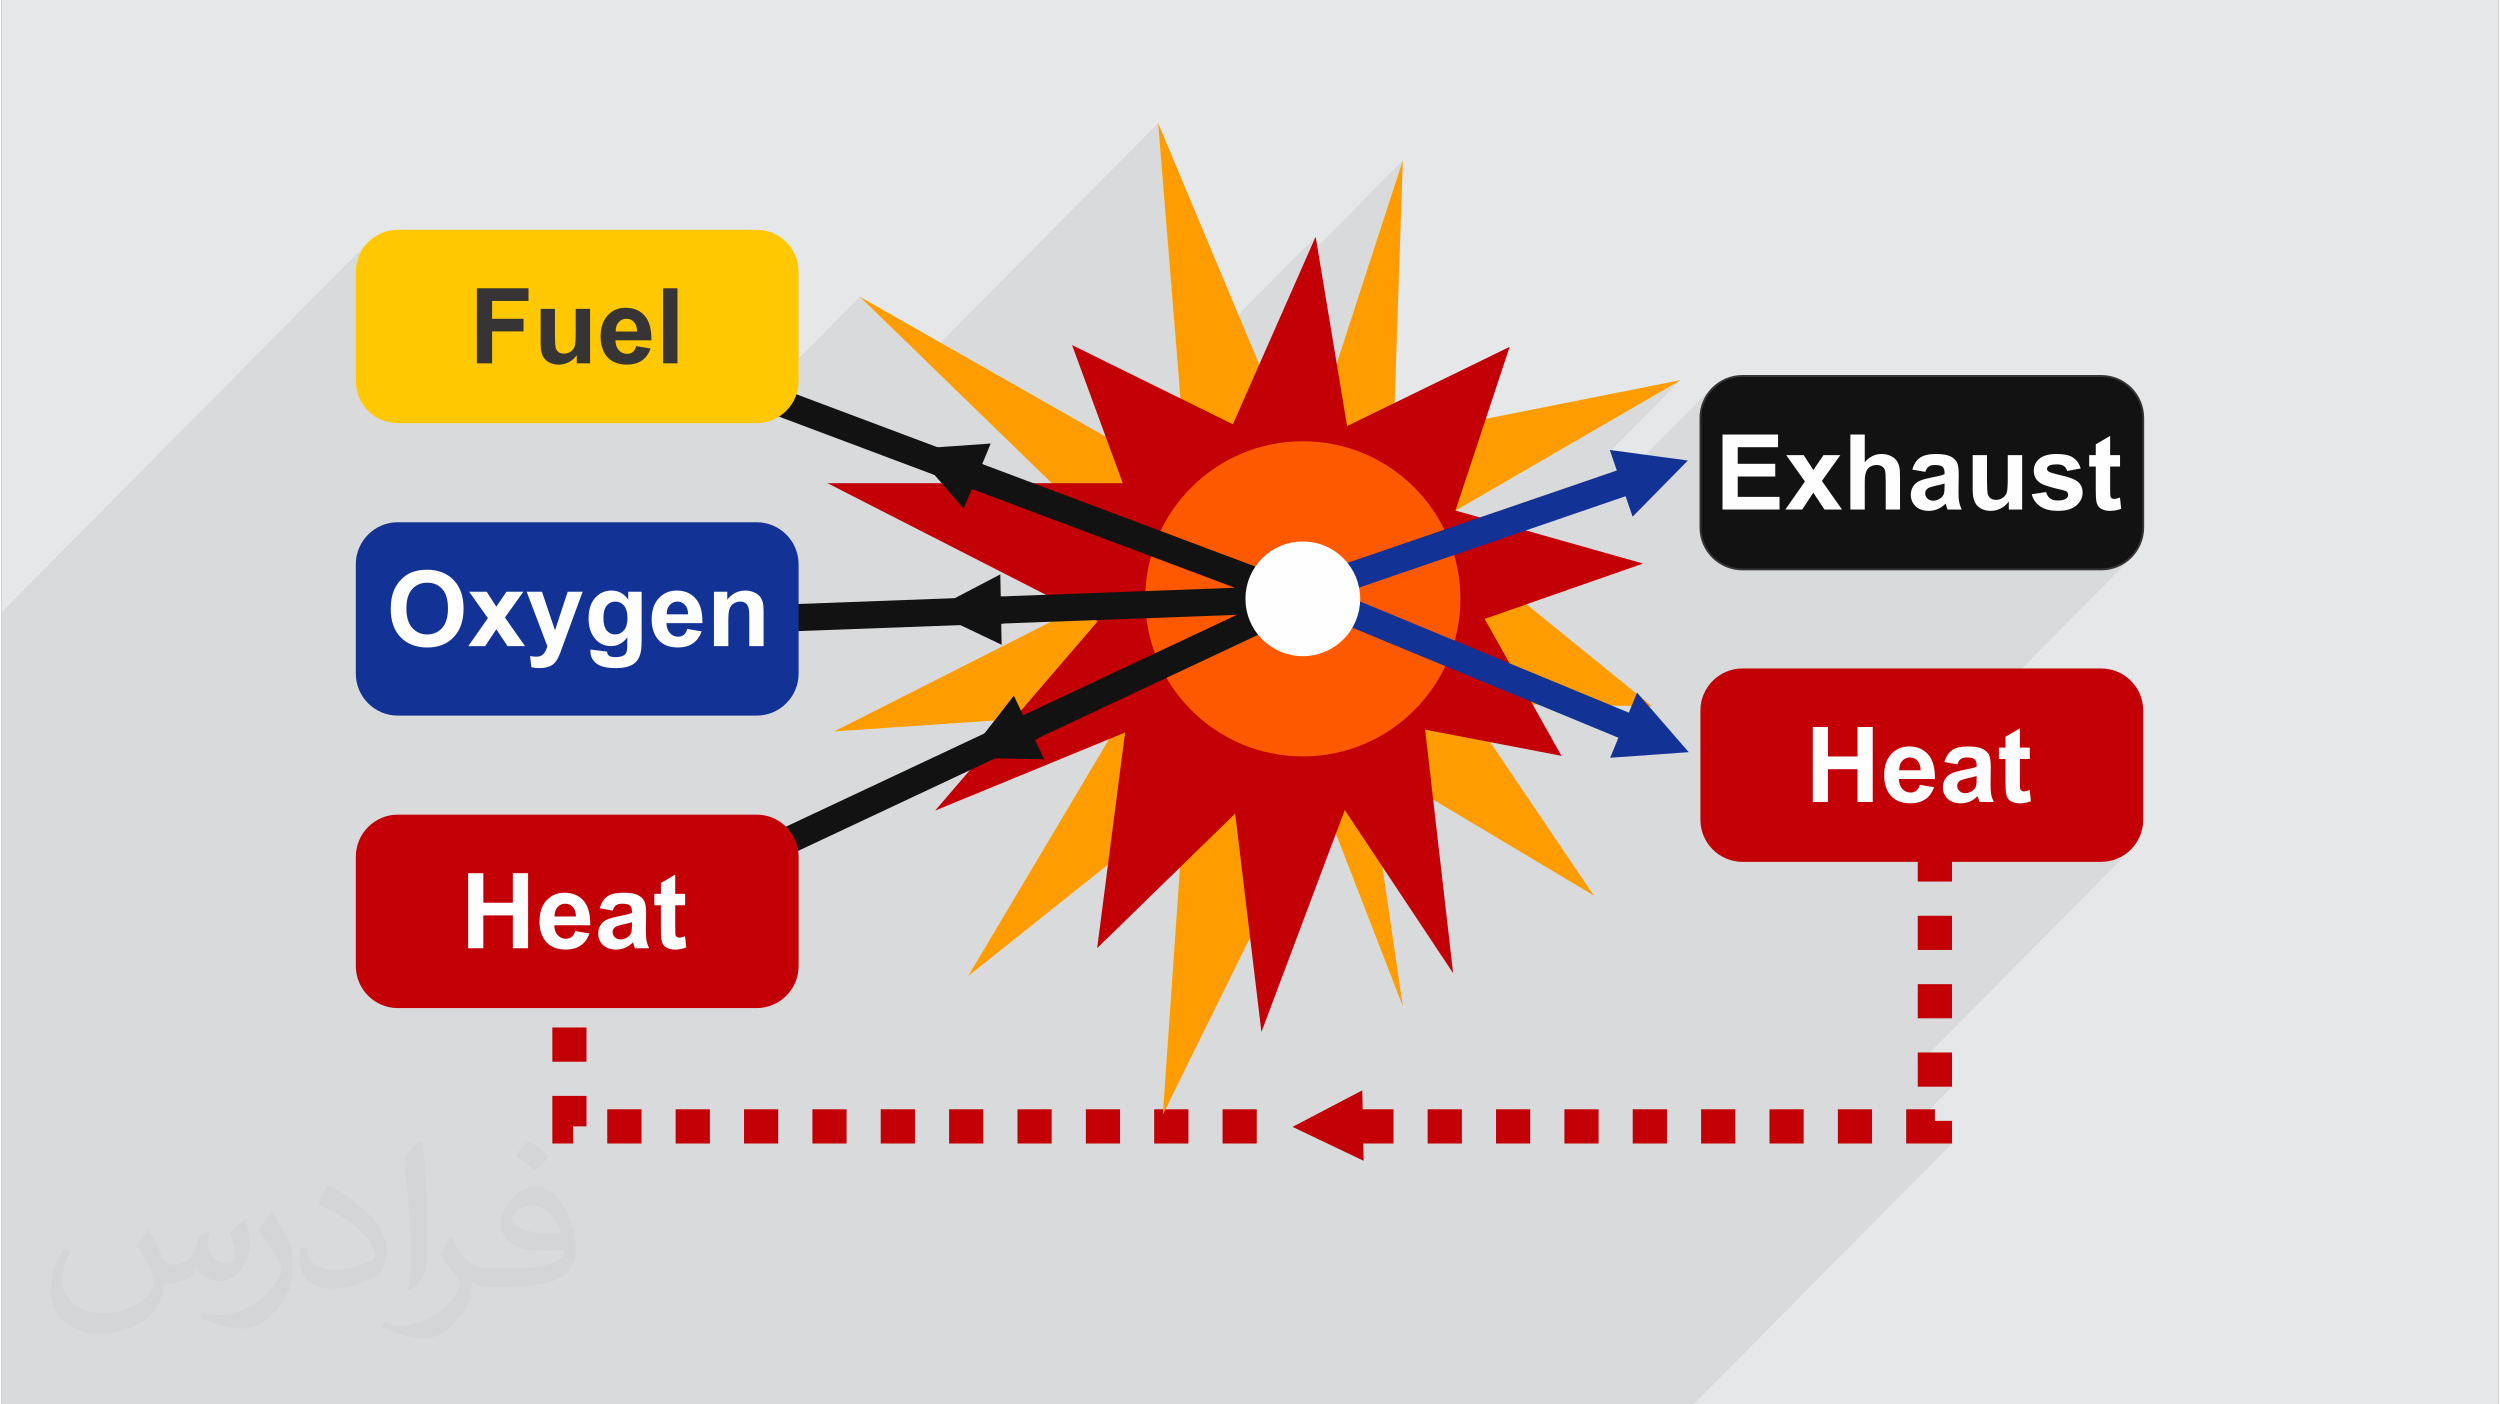
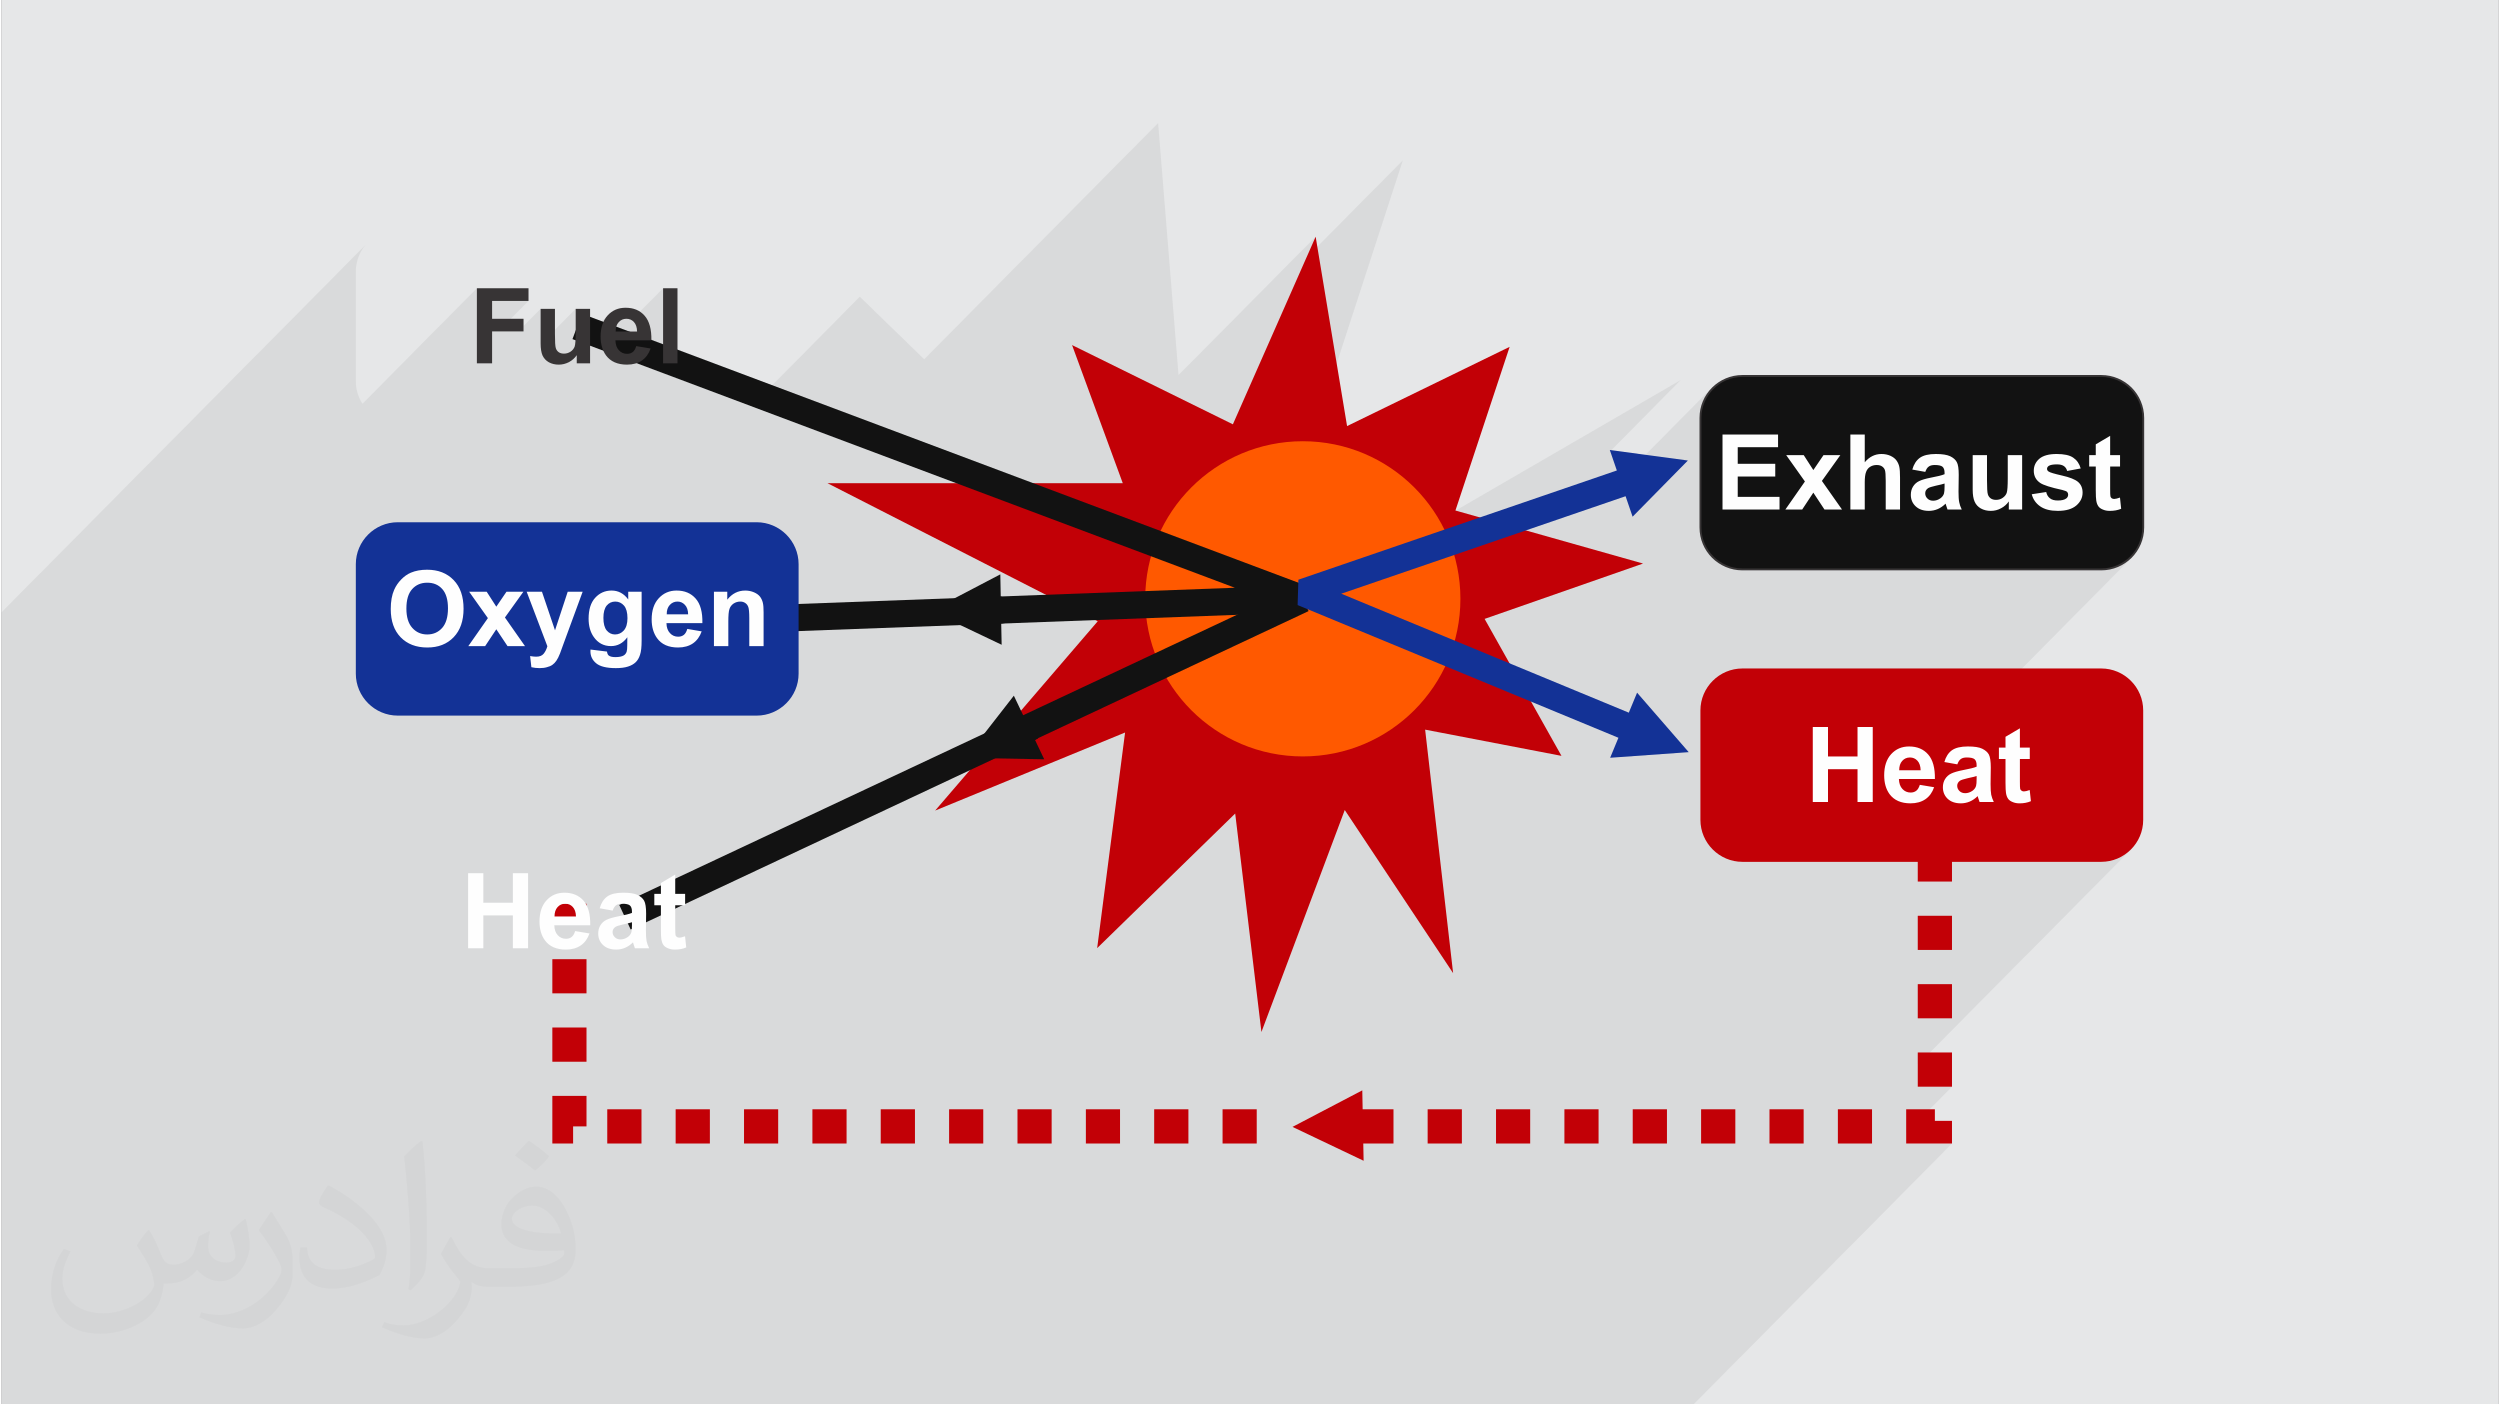
<svg xmlns="http://www.w3.org/2000/svg" xml:space="preserve" width="356px" height="200px" version="1.0" style="shape-rendering:geometricPrecision; text-rendering:geometricPrecision; image-rendering:optimizeQuality; fill-rule:evenodd; clip-rule:evenodd" viewBox="0 0 35600 20025">
  <rect x="0" y="0" width="35600" height="20025" fill="#808080" stroke="none" />
  <defs>
    <style type="text/css">
   
    .fil16 {fill:#FEFEFE}
    .fil7 {fill:#121212}
    .fil17 {fill:#121212}
    .fil14 {fill:#133296}
    .fil5 {fill:#C20006}
    .fil9 {fill:#C20006}
    .fil0 {fill:#E6E7E8}
    .fil6 {fill:#FF5900}
    .fil4 {fill:#FF9D00}
    .fil13 {fill:#FFC800}
    .fil10 {fill:#FEFEFE;fill-rule:nonzero}
    .fil8 {fill:#373435;fill-rule:nonzero}
    .fil11 {fill:#121212;fill-rule:nonzero}
    .fil12 {fill:#121212;fill-rule:nonzero}
    .fil15 {fill:#133296;fill-rule:nonzero}
    .fil3 {fill:#C20006;fill-rule:nonzero}
    .fil1 {fill:#373435;fill-opacity:0.031}
    .fil2 {fill:#373435;fill-opacity:0.078}
   
  </style>
  </defs>
  <g id="Layer_x0020_1">
    <g id="_1490231816976">
      <path class="fil0" d="M0 0l35600 0 0 20025 -35600 0 0 -20025z" />
      <path class="fil1" d="M2102 17538c68,103 111,202 155,311 31,63 48,184 199,184 43,0 106,-15 162,-46 63,-33 112,-83 135,-158l61 -202 146 -72 9 9c-20,76 -24,149 -24,207 0,169 145,232 261,232 68,0 129,-33 129,-93 0,-81 -33,-217 -78,-338 68,-68 136,-136 214,-193l12 8c34,143 54,286 54,380 0,92 -42,195 -76,263 -70,132 -193,237 -344,237 -114,0 -240,-57 -327,-162l-5 0c-83,101 -208,193 -412,193l-62 0c-11,134 -40,229 -83,314 -121,236 -480,403 -817,403 -470,0 -705,-272 -705,-633 0,-222 73,-430 184,-575l92 35c-70,136 -116,263 -116,386 0,338 273,498 591,498 293,0 657,-187 722,-403 -24,-236 -114,-348 -250,-565 42,-72 96,-144 161,-219l12 0 0 0 0 -1zm5414 -1273c99,63 196,136 291,221 -53,73 -119,141 -201,202 -95,-77 -189,-143 -286,-213 65,-74 131,-145 196,-210l0 0 0 0zm51 924c-161,0 -291,105 -291,183 0,167 320,220 702,217 -48,-196 -215,-400 -411,-400l0 0 0 0zm-359 894c209,0 390,-6 529,-40 155,-40 286,-118 286,-171 0,-15 0,-31 -6,-46 -87,8 -186,8 -274,8 -280,0 -496,-63 -581,-222 -22,-43 -36,-93 -36,-149 0,-152 65,-302 181,-405 98,-85 204,-139 313,-139 196,0 354,159 463,408 61,136 102,293 102,491 0,132 -37,242 -119,325 -153,149 -434,204 -865,204l-197 0 0 0 -51 0c-106,0 -184,-18 -244,-66l-10 0c2,25 5,49 5,72 0,97 -32,221 -97,319 -192,287 -399,411 -579,411 -182,0 -405,-70 -606,-161l36 -71c65,28 155,46 279,46 325,0 751,-313 805,-618 -13,-25 -34,-57 -65,-92 -96,-113 -156,-209 -212,-308 49,-94 93,-171 133,-239l17 -1c139,282 265,444 546,444l43 0 0 0 204 0 0 0 0 0zm-1406 299c24,-130 26,-276 26,-412l0 -202c0,-377 -48,-924 -87,-1281 68,-75 163,-160 238,-218l22 7c51,448 63,969 63,1449 0,126 -5,250 -18,340 -6,114 -71,200 -213,332l-31 -15 0 0 0 0zm-1447 -595c7,177 94,317 397,317 189,0 349,-49 526,-134 31,-14 48,-33 48,-49 0,-112 -84,-258 -227,-392 -138,-125 -323,-237 -495,-310 -58,-25 -77,-52 -77,-77 0,-52 68,-158 123,-235l20 -2c196,103 416,256 579,427 148,157 240,315 240,488 0,127 -39,249 -102,360 -216,110 -446,192 -673,192 -277,0 -466,-130 -466,-435 0,-33 0,-84 13,-150l94 0 0 0 0 0zm-500 -502l171 277c64,103 122,214 122,392l0 226c0,183 -117,379 -306,573 -147,132 -278,187 -400,187 -178,0 -385,-56 -622,-158l27 -70c74,21 162,37 269,37 341,-2 691,-252 850,-556 20,-35 26,-68 26,-91 0,-35 -18,-75 -34,-109 -86,-165 -184,-316 -290,-453 55,-89 111,-173 172,-258l15 3 0 0 0 0z" />
      <path class="fil2" d="M10836 20025l112 0 283 0 54 0 5 0 177 0 59 0 102 0 18 0 127 0 34 0 13 0 28 0 85 0 69 0 33 0 146 0 79 0 5 0 20 0 143 0 0 0 35 0 66 0 38 0 66 0 26 0 42 0 7 0 39 0 60 0 56 0 46 0 43 0 59 0 20 0 7 0 41 0 156 0 4 0 15 0 2 0 8 0 127 0 38 0 171 0 35 0 37 0 50 0 78 0 123 0 51 0 201 0 34 0 18 0 28 0 25 0 75 0 72 0 58 0 37 0 41 0 40 0 91 0 147 0 6 0 52 0 290 0 6 0 112 0 92 0 117 0 156 0 0 0 23 0 20 0 15 0 133 0 7 0 59 0 49 0 111 0 70 0 5 0 3 0 87 0 10 0 33 0 59 0 26 0 40 0 28 0 20 0 171 0 5 0 8 0 141 0 21 0 69 0 3 0 4 0 64 0 111 0 41 0 26 0 4 0 171 0 84 0 137 0 38 0 53 0 135 0 252 0 89 0 11 0 5 0 15 0 27 0 13 0 50 0 152 0 20 0 13 0 7 0 76 0 77 0 33 0 0 0 35 0 99 0 85 0 20 0 8 0 26 0 19 0 81 0 114 0 5 0 22 0 31 0 9 0 49 0 27 0 68 0 140 0 18 0 5 0 41 0 73 0 68 0 21 0 140 0 94 0 41 0 123 0 4 0 175 0 175 0 6 0 4 0 123 0 356 0 132 0 4 0 346 0 5 0 132 0 346 0 141 0 5 0 337 0 5 0 141 0 26 0 311 0 150 0 5 0 332 0 151 0 652 0 3687 -3721 -653 0 0 -152 653 -658 -488 0 0 -314 3039 -3067 -43 38 -46 35 -49 30 -52 25 -55 20 -57 15 -60 9 -61 3 -1860 0 857 -865 -17 -159 -13 5 -13 4 -11 3 -11 3 -10 2 -9 2 -8 0 -8 1 -5 0 -5 -1 -4 -1 -5 -1 -4 -1 -4 -2 -4 -2 -3 -3 -4 -2 -3 -3 -3 -3 -2 -3 -2 -4 -2 -3 -2 -4 -1 -4 -1 -5 -1 -7 0 -11 -1 -12 0 -15 -1 -18 0 -20 0 -23 0 -172 141 -142 0 -163 -141 0 0 -275 -205 121 -242 245 -3 -5 -9 -11 -10 -12 -11 -10 -13 -10 -13 -10 -15 -9 -16 -8 -18 -8 -20 -6 -23 -6 -24 -4 -27 -4 -29 -2 -31 -2 -33 0 -36 1 -34 2 -33 4 -29 6 -27 8 -25 9 -23 11 -20 13 -19 15 -235 237 0 -2 -11 -45 -13 -42 -13 -28 2853 -2879 -44 39 -47 35 -8 5 89 -89 38 -43 35 -46 30 -49 25 -53 21 -54 14 -58 9 -59 3 -61 0 -1561 -3 -61 -9 -59 -14 -58 -21 -55 -25 -52 -30 -49 -35 -46 -38 -43 -43 -38 -46 -35 -49 -30 -52 -25 -55 -20 -57 -15 -60 -9 -61 -3 -5116 0 -61 3 -60 9 -57 15 -55 20 -52 25 -49 30 -46 35 -43 38 -92 93 7 -12 36 -47 39 -44 -1689 1705 -284 98 615 -621 -94 -274 1005 -1015 -3442 1996 -24 -42 -59 -91 -63 -89 -66 -84 -71 -82 -74 -78 -78 -74 -82 -71 -85 -67 -88 -62 -91 -59 -94 -54 -97 -50 -99 -45 -103 -40 -104 -35 -107 -30 -108 -25 -111 -20 -112 -15 -109 -8 1305 -4007 -1376 1389 133 -301 -1955 1973 -291 -3593 -3335 3367 -918 -891 -1547 1562 -1210 -455 157 -158 0 -1070 -205 0 -330 334 -18 -11 -33 -17 -35 -12 -38 -9 -39 -5 -42 -2 -38 1 -36 6 -34 8 -33 12 -31 16 -29 18 -28 22 -26 26 -251 254 0 -347 -205 0 -296 299 0 -299 -204 0 -244 246 0 -105 -181 0 252 -254 0 -181 -736 0 -1631 1647 -23 -37 -25 -52 -20 -55 -15 -57 -9 -60 -3 -61 0 -1561 3 -61 9 -60 15 -57 20 -55 25 -52 30 -49 35 -46 -5188 5236 0 2221 0 400 0 254 0 88 0 92 0 89 0 183 0 105 0 76 0 2 0 129 0 298 0 159 0 48 0 23 0 155 0 156 0 13 0 121 0 6 0 127 0 90 0 66 0 19 0 37 0 151 0 36 0 140 0 55 0 36 0 99 0 104 0 2 0 52 0 545 0 260 0 127 0 125 0 173 0 112 0 66 0 176 0 48 0 55 0 43 0 80 0 42 0 369 0 2 0 161 0 54 0 152 0 9 0 106 0 0 0 57 0 27 0 119 0 73 0 69 0 44 0 110 0 83 0 89 0 206 0 44 0 15 0 89 0 6 0 145 0 60 0 30 0 68 0 53 0 115 0 72 0 29 0 20 0 85 0 62 0 35 0 9 0 91 0 19 0 4 0 75 0 8 0 53 0 6 0 28 0 218 0 124 0 165 0 133 0 4 0 176 0 40 2 0 151 0 50 0 96 0 125 0 225 0 130 0 123 0 1 0 62 0 26 0 71 0 1 0 16 0 32 0 173 0 12 0 160 0 34 0 35 0 37 0 5 0 57 0 85 0 20 0 8 0 13 0 12 0 19 0 222 0 32 0 0 0 9 0 1 0 48 0 27 0 67 0 54 0 20 0 67 0 36 0 28 0 14 0 122 0 4 0 1 0 20 0 141 0 94 0 184 0 39 0 120 0 92 0 43 0 40 0 188 0 4 0 30 0 183 0 181 0 118 0 156 0 55 0 191 0 9 0 41 0 5 0 99 0 12 0 261 0 42 0 41 0 28 0 373 0 29 0 15 0 48 0 22 0 4 0 311 0 172 0 97 0 27 0 189 0 175 0 4 0 112 0 311 0 60 0 288 0 184 0 15 0 5 0 37 0 221 0 81 0 144 0 74 0 376 0 37 0 5 0 139 0 110 0 233 0 326 0 68 0 94 0 4 0 108 0 23 0 352 0 14 0 188 0 19 0 4 0 16 0 125 0 84 0 28 0 10 0 4 0 11 0 10 0 23 0 356 0 39 0 11 0 33 0 38 0z" />
      <g>
        <path class="fil3" d="M27809 11595l-488 0 0 -488 488 0 0 488zm-19956 1290l0 303 487 0 0 -303 -487 0zm0 791l487 0 0 487 -487 0 0 -487zm0 974l487 0 0 488 -487 0 0 -488zm0 975l487 0 0 435 -191 0 0 244 -296 0 0 -679zm783 679l0 -488 488 0 0 488 -488 0zm975 0l0 -488 488 0 0 488 -488 0zm975 0l0 -488 487 0 0 488 -487 0zm975 0l0 -488 487 0 0 488 -487 0zm974 0l0 -488 488 0 0 488 -488 0zm975 0l0 -488 487 0 0 488 -487 0zm975 0l0 -488 487 0 0 488 -487 0zm975 0l0 -488 487 0 0 488 -487 0zm974 0l0 -488 488 0 0 488 -488 0zm975 0l0 -488 487 0 0 488 -487 0zm1950 0l0 -488 487 0 0 488 -487 0zm974 0l0 -488 488 0 0 488 -488 0zm975 0l0 -488 487 0 0 488 -487 0zm975 0l0 -488 487 0 0 488 -487 0zm974 0l0 -488 488 0 0 488 -488 0zm975 0l0 -488 488 0 0 488 -488 0zm975 0l0 -488 487 0 0 488 -487 0zm975 0l0 -488 487 0 0 488 -487 0zm974 0l0 -488 409 0 0 165 244 0 0 323 -653 0zm653 -810l-488 0 0 -488 488 0 0 488zm0 -975l-488 0 0 -487 488 0 0 487zm0 -975l-488 0 0 -487 488 0 0 487zm0 -975l-488 0 0 -487 488 0 0 487z" />
-         <path class="fil4" d="M19846 6233l133 -3946 -1429 4386 -2060 -4918 416 5134 -4669 -2658 4071 3954 -4436 2243 4153 -283 -2243 3771 3680 -2932 -615 731 -290 4178 2251 -4568 1171 3023 -515 -3513 3240 1935 -1853 -2741 2683 41 -3173 -2575 3580 -2076 -4095 814z" />
        <path class="fil5" d="M18736 3375l448 2700 2318 -1130 -773 2334 2675 756 -2259 789 1096 1953 -1944 -374 399 3472 -1545 -2326 -1188 3165 -374 -3115 -1968 1919 398 -3074 -2708 1113 2318 -2699 -3854 -1969 4211 0 -723 -1969 2293 1130 1180 -2675z" />
        <path class="fil6" d="M18553 6291c1241,0 2247,1006 2247,2247 0,1241 -1006,2247 -2247,2247 -1241,0 -2247,-1006 -2247,-2247 0,-1241 1006,-2247 2247,-2247z" />
        <path class="fil7" d="M24821 5361l5116 0c329,0 598,269 598,598l0 1561c0,329 -269,598 -598,598l-5116 0c-329,0 -599,-269 -599,-598l0 -1561c0,-329 270,-598 599,-598z" />
        <path class="fil8" d="M24821 5347l5116 0c169,0 322,69 433,179 110,111 179,264 179,433l0 1561c0,169 -69,322 -179,433 -111,110 -264,179 -433,179l-5116 0c-169,0 -322,-69 -433,-179 -111,-111 -179,-264 -179,-433l0 -1561c0,-169 68,-322 179,-433 111,-110 264,-179 433,-179zm5116 27l-5116 0c-161,0 -307,66 -413,172 -106,106 -172,252 -172,413l0 1561c0,161 66,307 172,413 106,106 252,172 413,172l5116 0c161,0 307,-66 413,-172 106,-106 172,-252 172,-413l0 -1561c0,-161 -66,-307 -172,-413 -106,-106 -252,-172 -413,-172z" />
        <path class="fil9" d="M24821 9531l5116 0c329,0 598,269 598,598l0 1561c0,329 -269,598 -598,598l-5116 0c-329,0 -599,-269 -599,-598l0 -1561c0,-329 270,-598 599,-598z" />
        <path class="fil10" d="M25824 11435l0 -1070 217 0 0 421 421 0 0 -421 217 0 0 1070 -217 0 0 -468 -421 0 0 468 -217 0zm1526 -245l204 34c-26,75 -67,132 -124,171 -57,39 -128,59 -213,59 -134,0 -234,-44 -299,-132 -51,-71 -76,-160 -76,-268 0,-128 33,-229 100,-302 67,-73 152,-109 255,-109 115,0 206,38 272,114 67,76 99,193 96,350l-513 0c2,61 18,108 50,142 31,34 71,51 117,51 33,0 59,-9 81,-26 22,-17 38,-46 50,-84zm12 -208c-2,-60 -17,-105 -46,-136 -29,-31 -65,-46 -106,-46 -45,0 -82,16 -111,49 -29,32 -43,77 -43,133l306 0zm523 -84l-185 -33c21,-75 57,-131 108,-168 51,-36 127,-54 227,-54 92,0 160,10 205,32 44,22 76,49 94,82 18,34 28,95 28,184l-3 239c0,68 3,118 9,151 7,32 19,67 37,104l-203 0c-6,-14 -12,-34 -20,-60 -3,-12 -6,-20 -7,-24 -35,34 -72,60 -112,77 -40,17 -83,26 -128,26 -79,0 -142,-22 -188,-65 -45,-43 -68,-98 -68,-164 0,-44 10,-83 31,-117 21,-34 50,-61 88,-79 38,-18 92,-34 163,-48 95,-18 162,-34 199,-50l0 -21c0,-39 -10,-68 -29,-85 -20,-17 -57,-25 -111,-25 -37,0 -65,7 -85,22 -21,14 -37,40 -50,76zm275 166c-26,9 -68,19 -125,31 -57,13 -94,25 -112,36 -26,19 -40,43 -40,72 0,29 11,54 32,75 22,21 49,31 82,31 37,0 72,-12 106,-36 25,-19 41,-41 49,-68 5,-18 8,-51 8,-100l0 -41zm758 -405l0 163 -141 0 0 314c0,64 1,101 4,111 3,11 9,20 19,26 9,7 20,11 34,11 19,0 47,-7 83,-20l17 159c-48,21 -101,31 -162,31 -36,0 -70,-6 -99,-19 -30,-12 -52,-28 -65,-48 -14,-20 -24,-47 -29,-80 -4,-24 -7,-73 -7,-146l0 -339 -94 0 0 -163 94 0 0 -154 205 -121 0 275 141 0z" />
        <path class="fil10" d="M24537 7265l0 -1070 792 0 0 181 -575 0 0 237 535 0 0 181 -535 0 0 290 596 0 0 181 -813 0zm896 0l279 -400 -267 -376 250 0 137 213 145 -213 240 0 -263 368 287 408 -250 0 -159 -241 -159 241 -240 0zm1132 -1070l0 396c66,-79 146,-118 238,-118 48,0 91,9 129,26 38,18 67,40 86,67 19,27 33,57 40,91 7,33 10,84 10,153l0 455 -204 0 0 -409c0,-81 -4,-133 -12,-155 -8,-22 -22,-39 -42,-52 -20,-13 -45,-19 -75,-19 -34,0 -65,8 -92,25 -27,16 -47,41 -59,74 -13,33 -19,83 -19,148l0 388 -205 0 0 -1070 205 0zm863 533l-185 -33c21,-75 57,-131 108,-168 51,-36 127,-54 228,-54 91,0 159,11 204,32 45,22 76,49 94,83 19,33 28,94 28,183l-3 239c0,68 3,118 10,151 6,32 18,67 36,104l-203 0c-5,-14 -12,-34 -20,-60 -3,-12 -6,-20 -7,-24 -35,34 -72,60 -112,77 -40,17 -82,26 -127,26 -80,0 -142,-22 -188,-65 -46,-43 -69,-98 -69,-164 0,-44 10,-83 31,-117 21,-34 50,-61 88,-79 38,-18 92,-34 163,-48 96,-18 162,-34 199,-50l0 -20c0,-40 -10,-69 -29,-86 -20,-17 -57,-25 -111,-25 -36,0 -65,7 -85,22 -21,14 -37,40 -50,76zm275 166c-26,9 -68,19 -125,31 -57,13 -94,25 -111,36 -27,19 -40,43 -40,72 0,29 10,54 32,75 21,21 48,31 81,31 37,0 73,-12 106,-36 25,-19 41,-41 49,-68 5,-18 8,-51 8,-100l0 -41zm916 371l0 -116c-28,41 -65,74 -111,98 -46,25 -95,37 -146,37 -52,0 -99,-11 -141,-34 -41,-23 -71,-56 -89,-97 -19,-42 -28,-99 -28,-172l0 -492 204 0 0 357c0,110 4,176 12,201 7,25 21,44 41,59 20,14 46,21 76,21 36,0 67,-9 95,-29 28,-19 47,-43 57,-71 10,-29 15,-99 15,-210l0 -328 205 0 0 776 -190 0zm327 -218l206 -32c9,40 27,70 54,90 26,21 64,31 112,31 53,0 93,-9 120,-29 18,-14 27,-32 27,-55 0,-15 -5,-28 -15,-39 -10,-9 -33,-18 -68,-27 -166,-36 -271,-70 -315,-100 -62,-42 -92,-100 -92,-175 0,-67 26,-124 79,-170 53,-45 135,-68 247,-68 106,0 185,17 236,52 52,35 88,86 107,154l-193 36c-8,-31 -24,-54 -47,-70 -23,-16 -56,-24 -99,-24 -55,0 -94,7 -117,22 -16,11 -24,25 -24,42 0,15 7,27 21,37 18,14 82,33 192,58 110,25 186,55 229,91 43,37 65,88 65,153 0,71 -30,132 -89,183 -60,51 -147,77 -264,77 -106,0 -189,-21 -251,-64 -62,-43 -102,-100 -121,-173zm1259 -558l0 163 -141 0 0 314c0,64 1,101 4,111 3,11 9,20 18,27 10,6 21,10 35,10 19,0 47,-7 83,-20l17 160c-48,20 -101,30 -162,30 -37,0 -70,-6 -99,-19 -30,-12 -52,-28 -65,-48 -14,-20 -24,-47 -29,-80 -4,-24 -7,-73 -7,-146l0 -339 -94 0 0 -163 94 0 0 -154 205 -121 0 275 141 0z" />
        <path class="fil11" d="M8275 4474l10345 3883 -60 374 -8635 320 -13 -386 7672 -285 -9444 -3545 135 -361z" />
        <path class="fil12" d="M18635 8713l-9665 4540 -163 -350 9664 -4540 164 350z" />
-         <path class="fil13" d="M5649 3276l5117 0c329,0 598,269 598,598l0 1561c0,329 -269,598 -598,598l-5117 0c-329,0 -598,-269 -598,-598l0 -1561c0,-329 269,-598 598,-598z" />
        <path class="fil14" d="M5649 7446l5117 0c329,0 598,269 598,598l0 1561c0,329 -269,598 -598,598l-5117 0c-329,0 -598,-269 -598,-598l0 -1561c0,-329 269,-598 598,-598z" />
-         <path class="fil9" d="M5649 11615l5117 0c329,0 598,270 598,599l0 1561c0,329 -269,598 -598,598l-5117 0c-329,0 -598,-269 -598,-598l0 -1561c0,-329 269,-599 598,-599z" />
        <path class="fil8" d="M6777 5180l0 -1070 736 0 0 181 -519 0 0 254 448 0 0 180 -448 0 0 455 -217 0zm1424 0l0 -116c-28,41 -65,74 -111,99 -47,24 -95,36 -146,36 -52,0 -99,-11 -141,-34 -41,-23 -71,-56 -90,-97 -18,-41 -27,-99 -27,-172l0 -492 204 0 0 357c0,110 4,176 12,201 7,25 21,44 41,59 20,14 45,21 76,21 35,0 67,-10 95,-29 28,-19 46,-43 57,-71 10,-29 15,-99 15,-210l0 -328 205 0 0 776 -190 0zm848 -245l205 34c-26,75 -68,132 -124,171 -57,39 -128,59 -213,59 -134,0 -234,-44 -299,-132 -51,-71 -77,-160 -77,-268 0,-128 34,-229 101,-302 67,-73 152,-109 255,-109 115,0 206,38 272,114 67,76 99,193 96,350l-513 0c2,61 18,109 50,142 31,34 70,51 117,51 32,0 59,-9 81,-26 22,-17 38,-46 49,-84zm12 -208c-1,-59 -16,-105 -45,-136 -29,-31 -65,-46 -107,-46 -44,0 -81,16 -110,49 -30,32 -44,77 -43,133l305 0zm371 453l0 -1070 205 0 0 1070 -205 0z" />
        <path class="fil10" d="M5549 8684c0,-109 16,-201 49,-275 24,-55 58,-104 100,-147 42,-43 88,-76 138,-97 67,-28 143,-42 231,-42 158,0 283,49 378,147 95,98 142,234 142,409 0,173 -47,308 -141,406 -94,98 -219,147 -376,147 -159,0 -286,-49 -380,-146 -94,-97 -141,-231 -141,-402zm223 -7c0,121 28,213 84,275 56,63 127,94 213,94 87,0 157,-31 213,-93 55,-62 83,-155 83,-280 0,-122 -27,-214 -81,-274 -54,-61 -125,-91 -215,-91 -89,0 -161,31 -215,92 -55,61 -82,153 -82,277zm883 535l279 -399 -267 -376 250 0 137 213 145 -213 241 0 -263 367 286 408 -249 0 -160 -240 -159 240 -240 0zm832 -775l218 0 186 550 181 -550 213 0 -274 746 -49 135c-18,45 -35,79 -52,103 -16,24 -35,43 -56,58 -21,15 -47,26 -79,34 -30,9 -66,13 -105,13 -39,0 -78,-4 -116,-13l-18 -159c32,6 61,9 87,9 48,0 83,-14 106,-42 23,-28 41,-64 53,-107l-295 -777zm910 824l235 29c4,28 12,46 26,57 20,15 51,22 93,22 53,0 93,-8 120,-24 18,-11 32,-28 41,-52 6,-17 9,-48 9,-94l1 -113c-61,84 -139,126 -233,126 -104,0 -186,-44 -247,-132 -48,-69 -72,-156 -72,-259 0,-130 31,-229 94,-298 62,-68 140,-103 234,-103 95,0 175,42 237,127l0 -110 191 0 0 695c0,91 -7,160 -23,205 -14,45 -36,81 -63,106 -27,26 -64,47 -109,61 -46,15 -103,22 -173,22 -131,0 -224,-23 -279,-68 -55,-45 -83,-102 -83,-172 0,-6 1,-15 1,-25zm184 -452c0,82 16,142 47,180 32,38 72,57 118,57 50,0 92,-19 127,-58 34,-40 51,-97 51,-174 0,-80 -16,-140 -49,-179 -33,-38 -75,-58 -125,-58 -49,0 -90,19 -122,57 -31,39 -47,97 -47,175zm1196 158l205 35c-26,74 -68,132 -124,171 -57,39 -128,59 -213,59 -135,0 -235,-44 -299,-133 -51,-70 -77,-160 -77,-267 0,-129 34,-230 101,-302 67,-73 152,-110 254,-110 115,0 206,38 273,115 67,76 99,193 95,350l-512 0c1,61 18,108 50,142 31,34 70,51 117,51 32,0 59,-9 81,-26 22,-18 38,-46 49,-85zm12 -208c-1,-59 -16,-104 -46,-135 -29,-31 -64,-47 -106,-47 -44,0 -81,17 -110,49 -30,33 -44,77 -43,133l305 0zm1076 453l-204 0 0 -395c0,-84 -5,-138 -14,-162 -9,-25 -23,-44 -43,-57 -20,-14 -43,-21 -71,-21 -36,0 -68,10 -97,29 -28,20 -48,46 -58,78 -11,32 -16,91 -16,178l0 350 -205 0 0 -775 190 0 0 113c68,-86 153,-130 257,-130 45,0 87,9 124,25 38,16 66,37 86,62 19,25 32,54 40,86 8,32 11,78 11,138l0 481z" />
        <path class="fil10" d="M6652 13520l0 -1070 217 0 0 421 421 0 0 -421 217 0 0 1070 -217 0 0 -468 -421 0 0 468 -217 0zm1526 -245l205 34c-27,75 -68,132 -125,171 -57,39 -127,59 -212,59 -135,0 -235,-44 -299,-132 -52,-71 -77,-160 -77,-268 0,-128 33,-229 100,-302 67,-73 152,-109 255,-109 115,0 206,38 273,114 66,76 98,193 95,350l-512 0c1,61 18,108 49,142 31,34 71,51 118,51 32,0 59,-9 80,-26 22,-17 39,-46 50,-84zm12 -208c-2,-60 -17,-105 -46,-136 -29,-31 -65,-46 -106,-46 -45,0 -82,16 -111,49 -29,32 -43,77 -43,133l306 0zm523 -84l-185 -33c21,-75 57,-131 108,-168 51,-36 127,-54 227,-54 92,0 160,10 205,32 44,22 76,49 94,83 18,33 28,94 28,183l-3 239c0,68 3,118 9,151 7,32 19,67 37,104l-203 0c-5,-14 -12,-34 -20,-60 -3,-12 -6,-20 -7,-24 -35,34 -72,60 -112,77 -40,17 -82,26 -127,26 -80,0 -143,-22 -188,-65 -46,-43 -69,-98 -69,-164 0,-44 10,-83 31,-117 21,-34 50,-61 88,-79 38,-18 92,-34 163,-48 96,-18 162,-35 199,-50l0 -21c0,-39 -10,-68 -29,-85 -20,-17 -57,-25 -111,-25 -36,0 -65,7 -85,21 -21,15 -37,41 -50,77zm275 166c-26,9 -68,19 -125,31 -57,13 -94,25 -111,36 -27,19 -40,43 -40,72 0,29 10,54 32,75 21,21 48,31 81,31 37,0 73,-12 106,-36 25,-19 41,-41 49,-68 5,-18 8,-51 8,-100l0 -41zm758 -405l0 163 -141 0 0 314c0,64 2,101 4,111 3,11 9,20 19,26 9,7 21,11 34,11 20,0 47,-7 83,-20l17 159c-47,21 -101,31 -161,31 -37,0 -70,-6 -100,-19 -30,-12 -51,-28 -65,-48 -14,-20 -23,-47 -29,-80 -4,-24 -6,-73 -6,-146l0 -339 -94 0 0 -163 94 0 0 -154 204 -121 0 275 141 0z" />
        <path class="fil15" d="M24043 6566l-788 801 -100 -292 -4054 1390 4100 1696 118 -285 736 848 -1120 80 118 -285 -4574 -1892 11 -362 4540 -1557 -100 -292 1113 150z" />
-         <path class="fil16" d="M18553 7720c452,0 818,366 818,818 0,452 -366,818 -818,818 -452,0 -818,-366 -818,-818 0,-452 366,-818 818,-818z" />
-         <path class="fil17" d="M13882 6986l136 -339 -36 -31 121 -292 -1120 78 734 850 117 -279 48 13z" />
        <path class="fil17" d="M14303 8884l-12 -366 -45 -14 -6 -315 -995 521 1014 483 -6 -302 50 -7z" />
        <path class="fil17" d="M14779 10526l-162 -328 -48 6 -136 -285 -690 886 1123 21 -130 -274 43 -26z" />
        <path class="fil9" d="M19464 16241l-11 -365 -46 -14 -6 -316 -995 521 1014 483 -6 -302 50 -7z" />
      </g>
    </g>
  </g>
</svg>